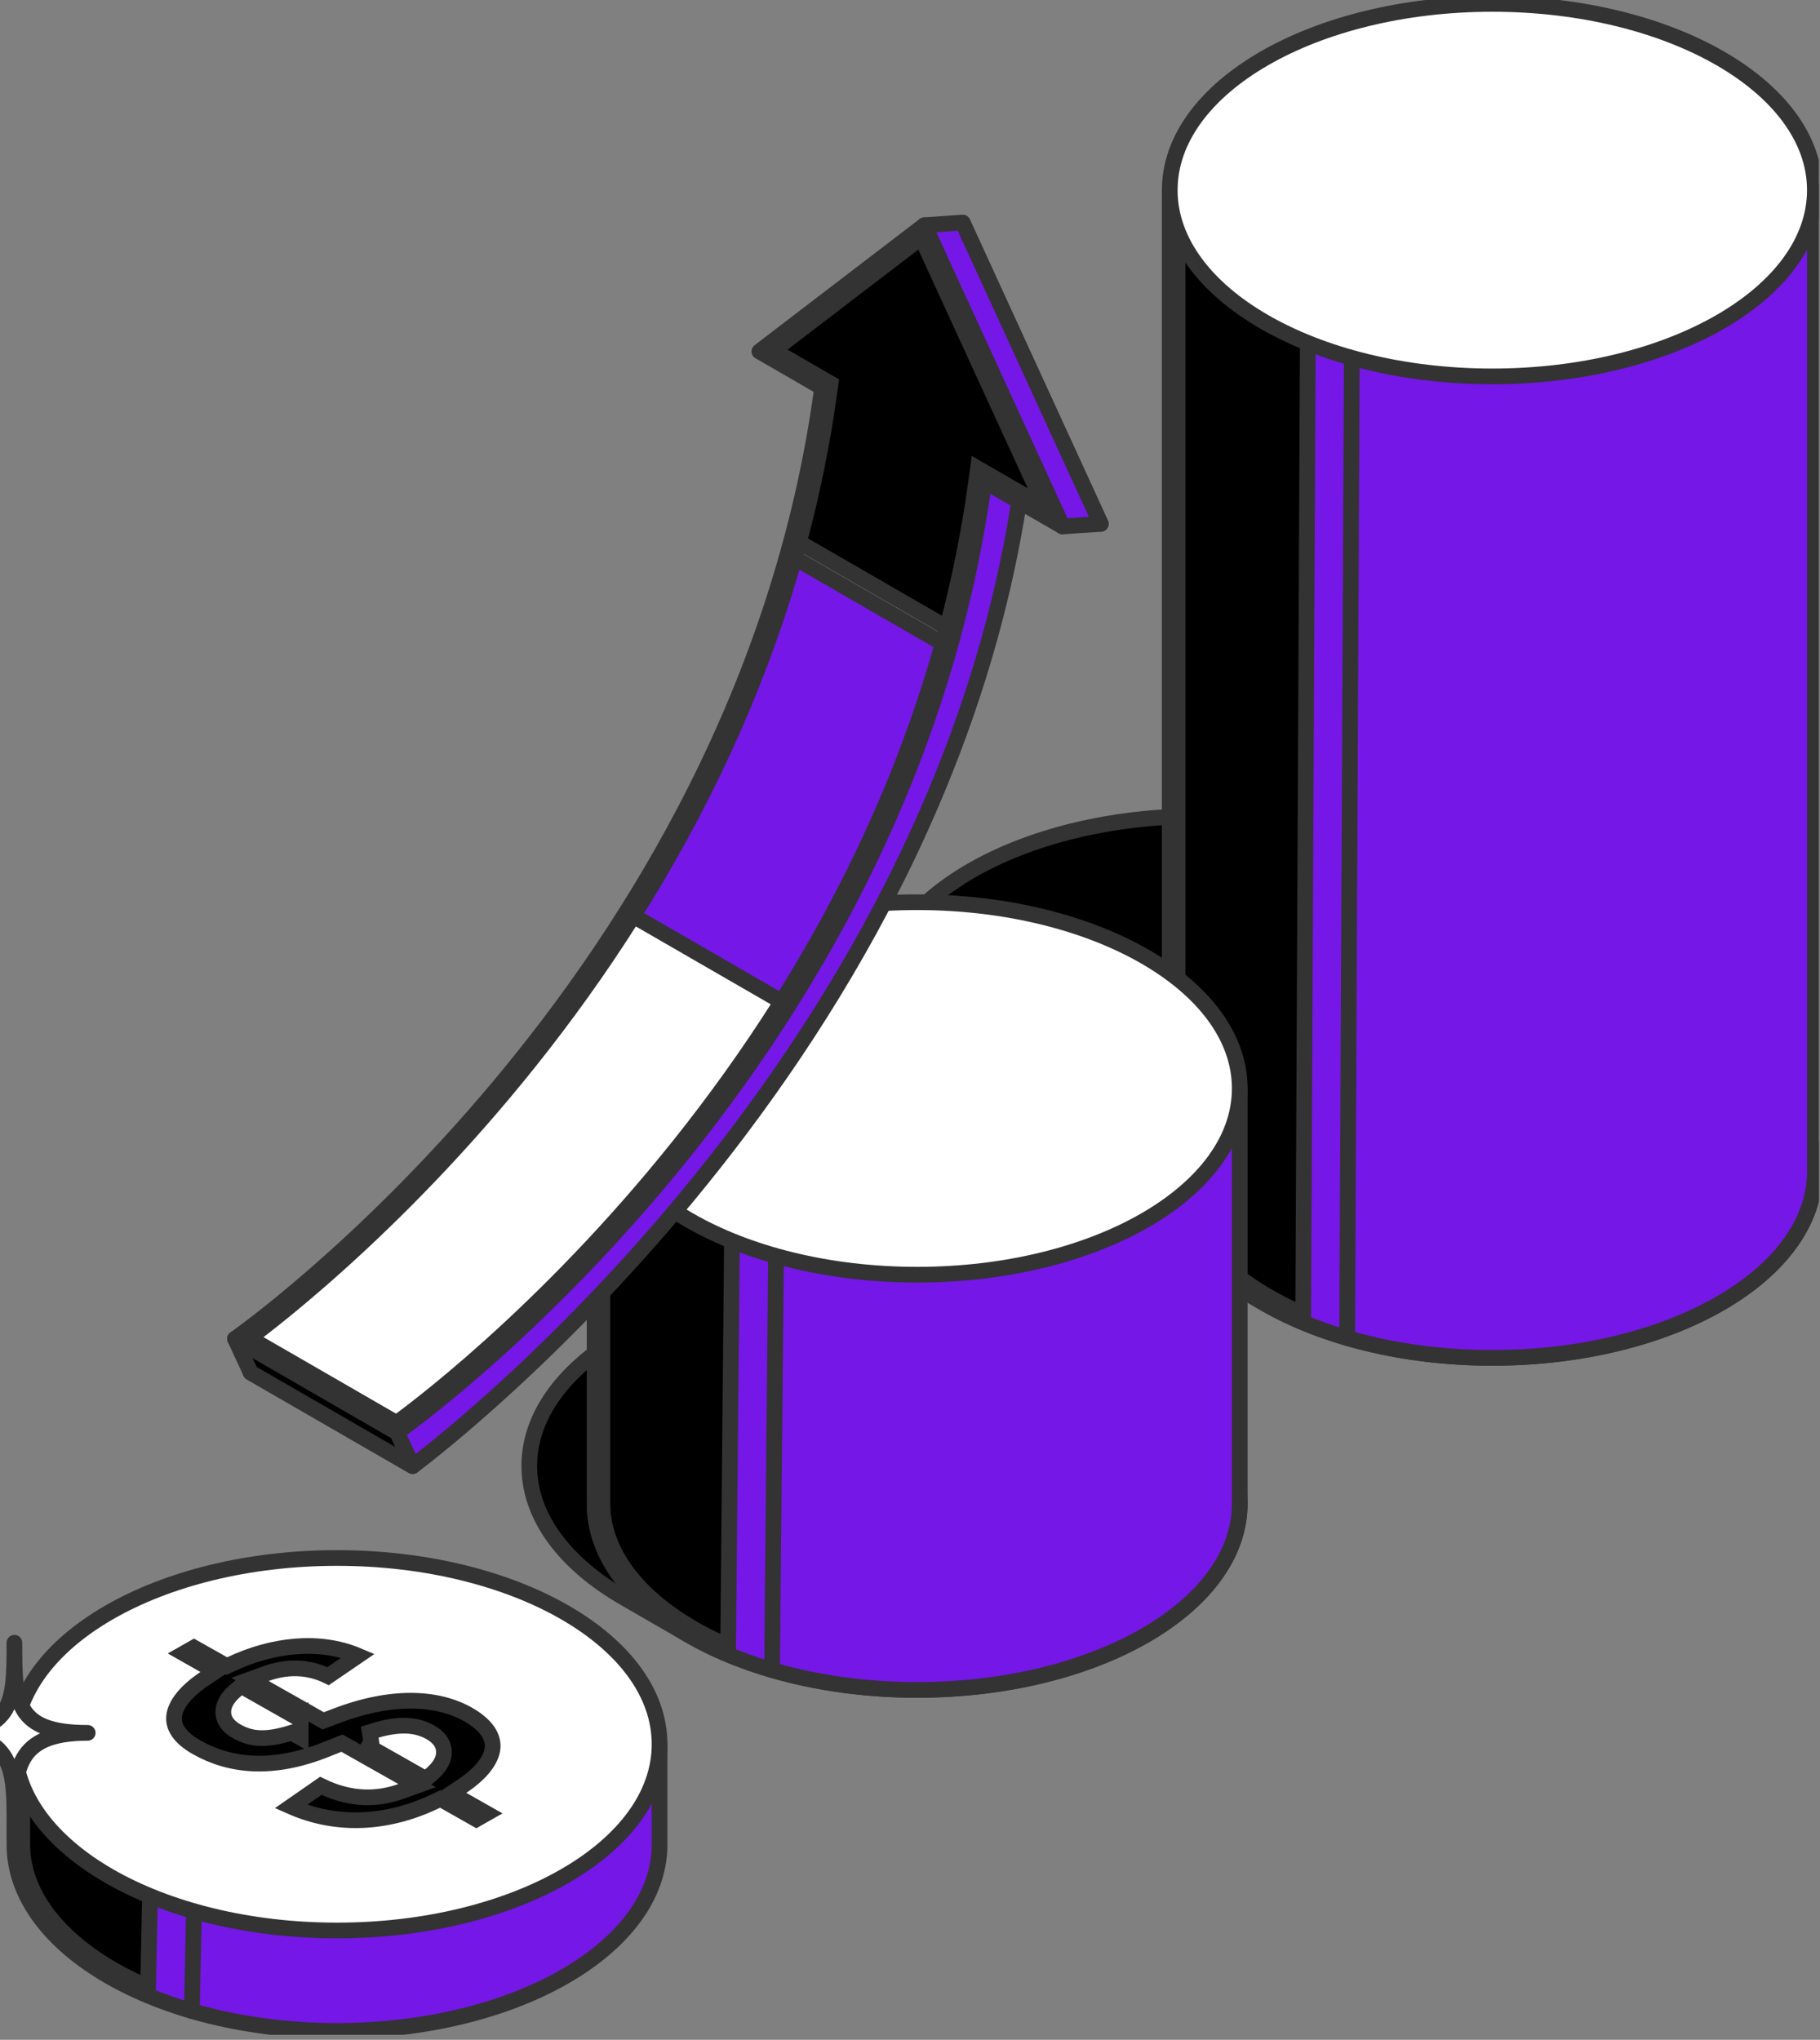
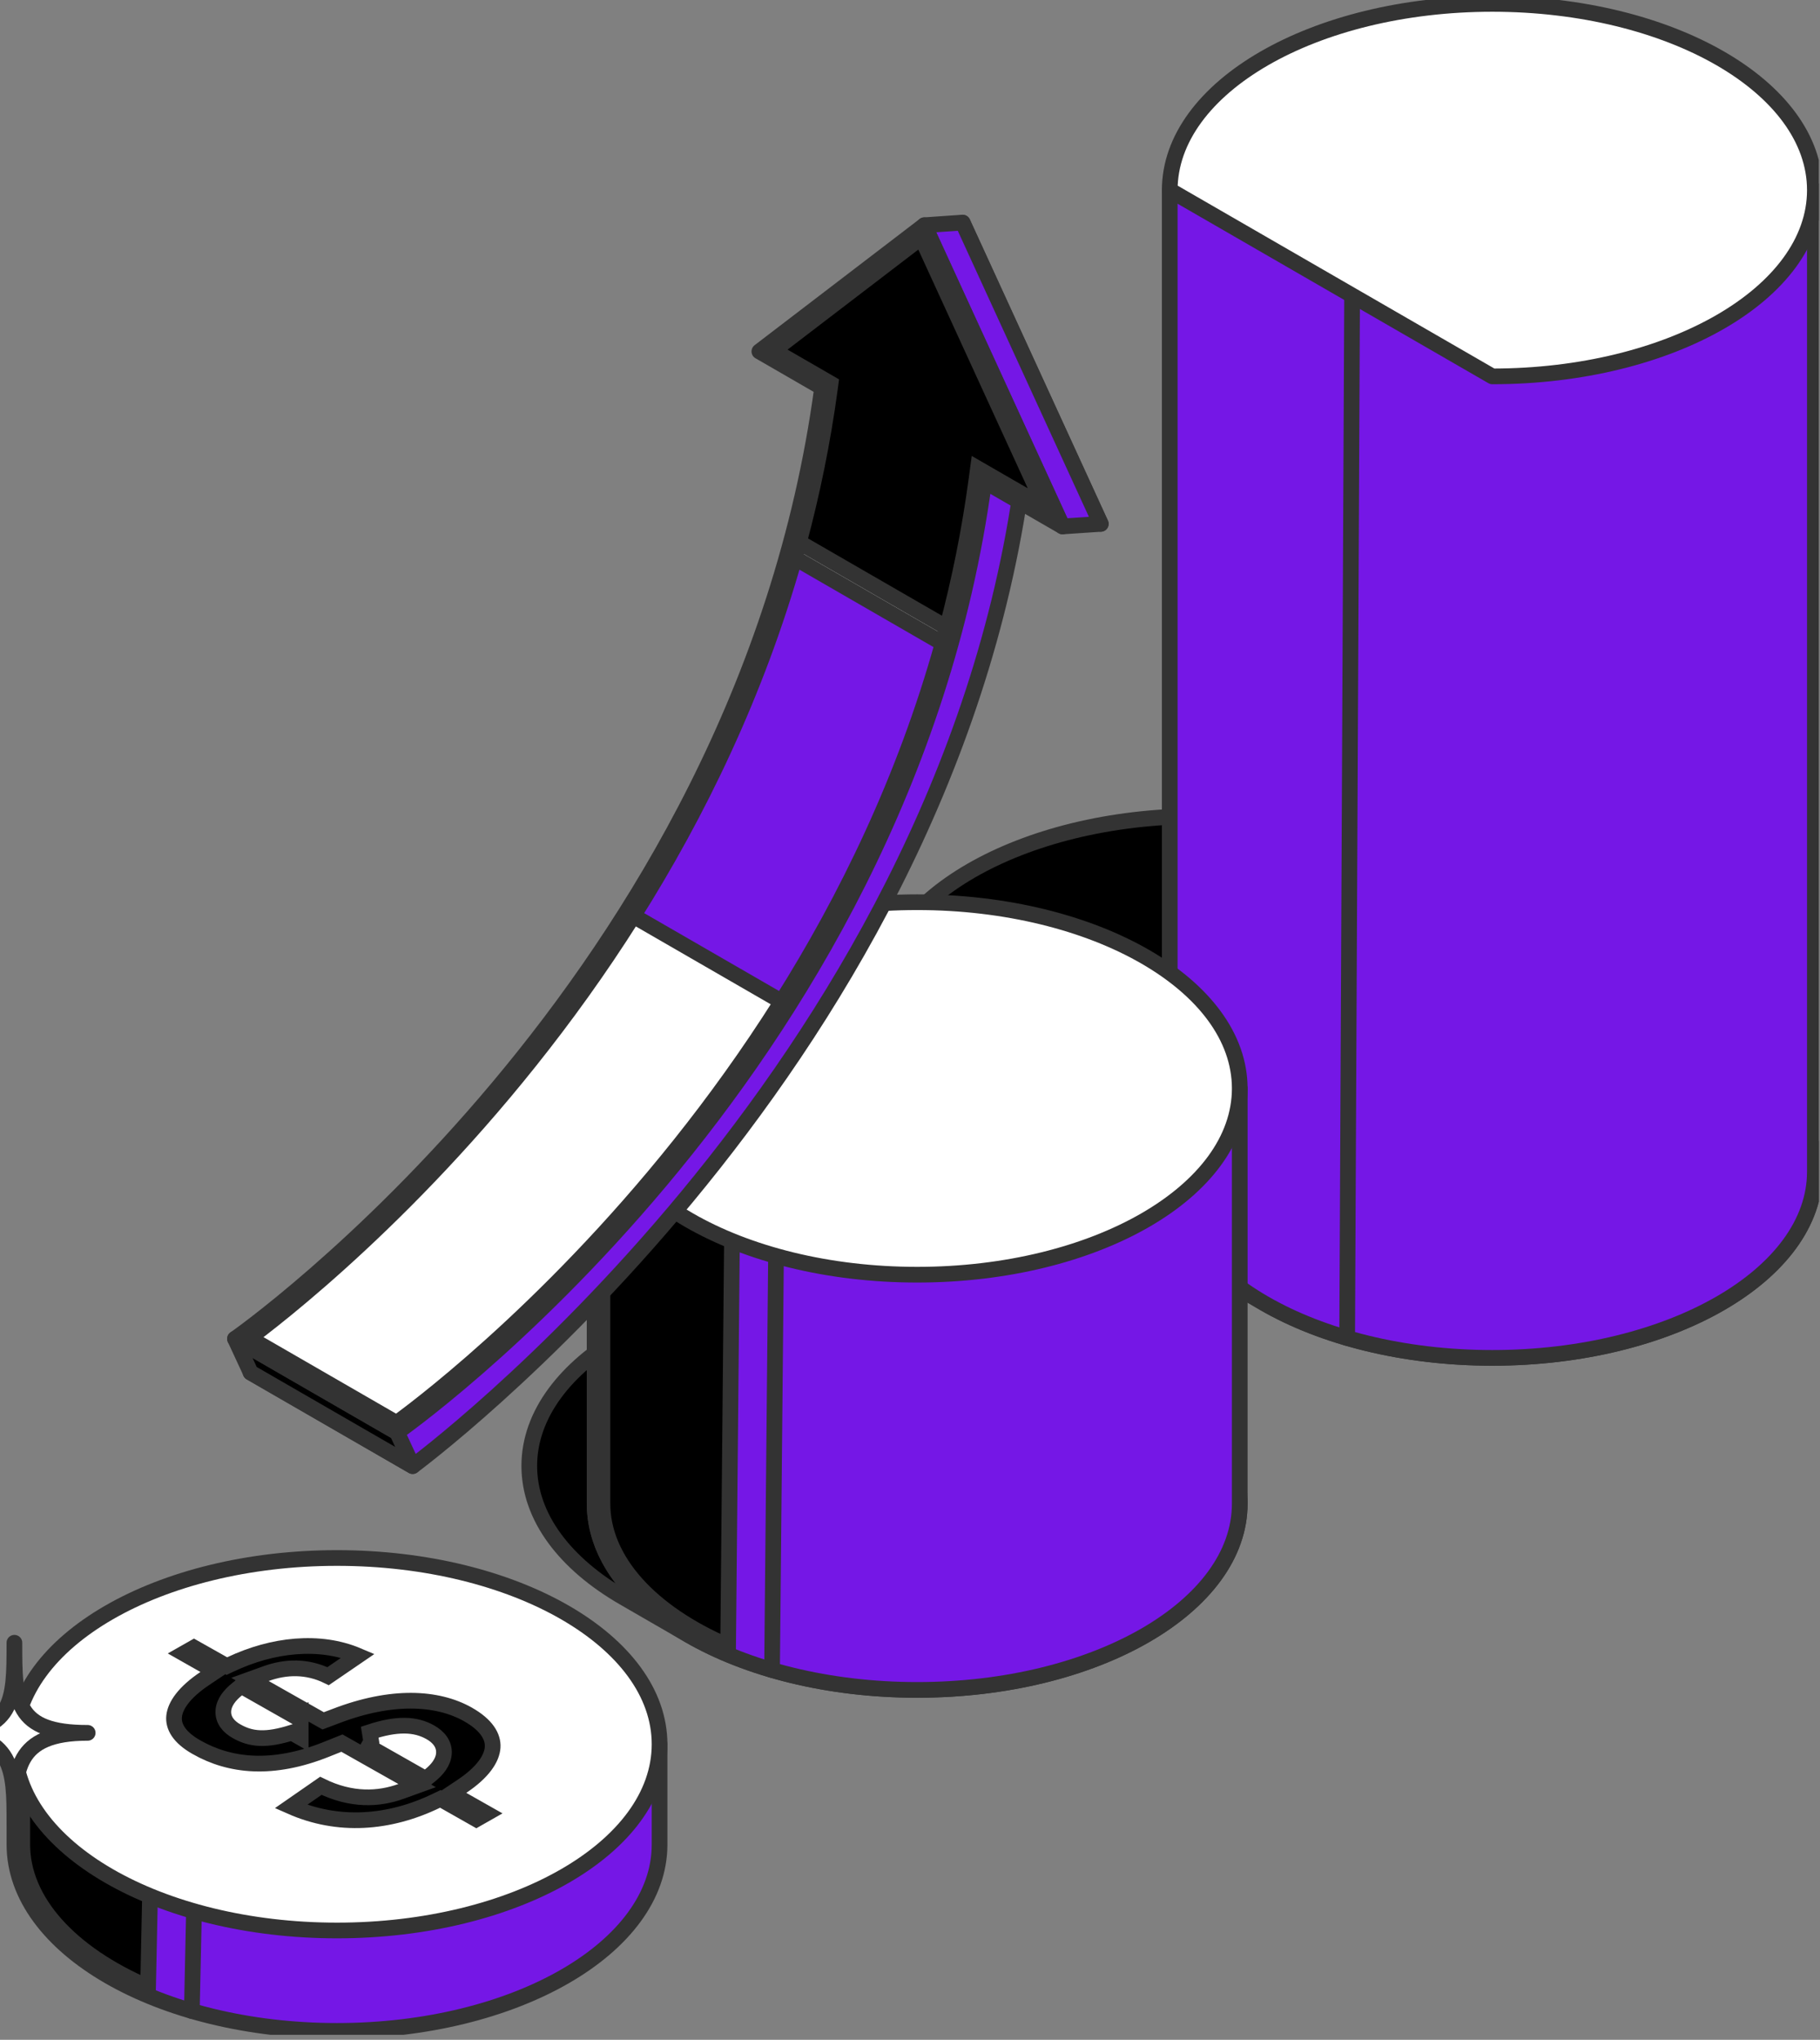
<svg xmlns="http://www.w3.org/2000/svg" width="116" height="130" viewBox="0 0 116 130" fill="none">
  <rect x="0" y="0" width="116" height="130" fill="#808080" stroke="none" />
  <g clip-path="url(#clip0_6547_70493)">
    <path d="M109.652 66.279L90.966 55.492C87.245 53.346 82.107 52.015 76.428 52.015C65.076 52.015 55.869 57.331 55.869 63.884C55.869 67.163 58.169 70.129 61.891 72.276L80.577 83.062C84.298 85.209 89.436 86.54 95.115 86.54C106.467 86.54 115.674 81.224 115.674 74.671C115.674 71.391 113.374 68.425 109.652 66.279Z" fill="black" stroke="#333333" stroke-linecap="round" stroke-linejoin="round" />
    <path d="M115.673 74.67C115.673 81.224 106.467 86.54 95.114 86.54C83.761 86.54 74.555 81.224 74.555 74.67V12.118H115.673V74.67Z" fill="#7517E6" stroke="#333333" stroke-linecap="round" stroke-linejoin="round" />
-     <path d="M75.055 74.67V12.618H83.398L83.061 83.743C78.094 81.612 75.055 78.277 75.055 74.67Z" fill="black" stroke="#333333" />
    <path d="M86.206 12.903L85.863 85.273" stroke="#333333" stroke-linecap="round" stroke-linejoin="round" />
-     <path d="M95.114 23.988C106.469 23.988 115.673 18.673 115.673 12.118C115.673 5.563 106.469 0.249 95.114 0.249C83.759 0.249 74.555 5.563 74.555 12.118C74.555 18.673 83.759 23.988 95.114 23.988Z" fill="white" stroke="#333333" stroke-linecap="round" stroke-linejoin="round" />
-     <path d="M78.023 81.269C75.832 79.381 74.555 77.11 74.555 74.671V52.015" stroke="#333333" stroke-linecap="round" stroke-linejoin="round" />
+     <path d="M95.114 23.988C106.469 23.988 115.673 18.673 115.673 12.118C115.673 5.563 106.469 0.249 95.114 0.249C83.759 0.249 74.555 5.563 74.555 12.118Z" fill="white" stroke="#333333" stroke-linecap="round" stroke-linejoin="round" />
    <path d="M72.995 87.439L68.831 85.034C65.11 82.888 59.973 81.557 54.294 81.557C42.941 81.557 33.734 86.873 33.734 93.426C33.734 96.705 36.035 99.671 39.756 101.818L43.92 104.223C47.641 106.369 52.778 107.7 58.457 107.7C69.81 107.7 79.016 102.384 79.016 95.831C79.016 92.552 76.716 89.586 72.995 87.439Z" fill="black" stroke="#333333" stroke-linecap="round" stroke-linejoin="round" />
    <path d="M79.017 95.831C79.017 102.384 69.811 107.701 58.458 107.701C47.105 107.701 37.898 102.384 37.898 95.831V69.364H79.017V95.831Z" fill="#7517E6" stroke="#333333" stroke-linecap="round" stroke-linejoin="round" />
    <path d="M46.408 104.901C41.439 102.769 38.398 99.433 38.398 95.826V69.864H46.739L46.408 104.901Z" fill="black" stroke="#333333" />
    <path d="M41.37 102.434C39.179 100.546 37.902 98.275 37.902 95.836V86.276" stroke="#333333" stroke-linecap="round" stroke-linejoin="round" />
    <path d="M49.555 70.154L49.207 106.434" stroke="#333333" stroke-linecap="round" stroke-linejoin="round" />
    <path d="M58.458 81.239C69.812 81.239 79.017 75.924 79.017 69.369C79.017 62.814 69.812 57.499 58.458 57.499C47.103 57.499 37.898 62.814 37.898 69.369C37.898 75.924 47.103 81.239 58.458 81.239Z" fill="white" stroke="#333333" stroke-linecap="round" stroke-linejoin="round" />
    <path d="M42.038 117.562C42.038 124.116 32.832 129.432 21.479 129.432C10.126 129.432 0.92 124.116 0.92 117.562V111.158H42.038V117.562Z" fill="#7517E6" stroke="#333333" stroke-linecap="round" stroke-linejoin="round" />
    <path d="M9.438 126.636C4.464 124.505 1.42 121.167 1.42 117.558V111.658H9.755L9.438 126.636Z" fill="black" stroke="#333333" />
    <path d="M12.574 111.949L12.227 128.166" stroke="#333333" stroke-linecap="round" stroke-linejoin="round" />
    <path d="M21.479 123.033C32.834 123.033 42.038 117.719 42.038 111.163C42.038 104.608 32.834 99.294 21.479 99.294C10.125 99.294 0.92 104.608 0.92 111.163C0.92 117.719 10.125 123.033 21.479 123.033Z" fill="white" stroke="#333333" stroke-linecap="round" stroke-linejoin="round" />
    <path d="M0.918 116.182C0.918 112.848 0.918 110.438 -3.752 110.438C0.918 110.438 0.918 108.421 0.918 104.695C0.918 108.421 0.918 110.438 5.589 110.438C0.918 110.438 0.918 112.848 0.918 116.182Z" fill="white" stroke="#333333" stroke-linecap="round" stroke-linejoin="round" />
    <path d="M29.441 113.847L28.766 114.297L29.472 114.697L31.015 115.571L30.359 115.944L28.295 114.774L28.067 114.645L27.83 114.759C24.8 116.227 21.543 116.46 18.544 115.135L20.45 113.813C22.405 114.778 24.149 114.678 25.561 114.169L26.585 113.799L25.637 113.263L22.003 111.209L21.794 111.091L21.571 111.181L20.801 111.489L20.801 111.489C17.364 112.866 14.652 112.561 12.534 111.359L12.533 111.358C11.393 110.715 11.034 110.014 11.097 109.385C11.165 108.701 11.744 107.851 13.054 106.974L13.727 106.523L13.022 106.123L11.707 105.377L12.364 105.004L14.233 106.057L14.459 106.184L14.692 106.074C17.363 104.811 20.362 104.477 22.82 105.521L20.911 106.826C19.582 106.171 18.218 106.206 16.955 106.663L15.933 107.032L16.879 107.568L20.393 109.558L20.597 109.673L20.816 109.591L21.38 109.378L21.38 109.378L21.383 109.377C24.971 107.996 27.875 108.165 29.82 109.26C31.021 109.939 31.44 110.686 31.399 111.357C31.355 112.068 30.79 112.946 29.441 113.847ZM18.707 109.337L15.669 107.613L15.373 107.445L15.108 107.659C14.646 108.032 14.274 108.493 14.236 109.021C14.194 109.61 14.568 110.051 15.08 110.336C15.509 110.579 15.977 110.753 16.593 110.772C17.145 110.789 17.788 110.681 18.599 110.426L19.166 110.748V109.889V109.878V109.183L18.707 109.337ZM23.564 110.393L23.66 110.993L23.484 111.303L26.836 113.207L27.131 113.375L27.395 113.163C27.871 112.783 28.251 112.31 28.293 111.767C28.34 111.165 27.964 110.703 27.426 110.401C26.46 109.855 25.277 109.829 23.564 110.393Z" fill="black" stroke="#333333" />
    <path d="M70.161 33.387L61.357 14.189L50.839 22.233L54.839 24.543C49.691 62.636 15.971 87.478 15.971 87.478L26.3 93.44C26.3 93.44 60.021 68.598 65.168 30.506L70.161 33.387Z" fill="#7517E6" stroke="#333333" stroke-linecap="round" stroke-linejoin="round" />
    <path d="M49.298 22.34L58.724 15.131L66.613 32.335L62.978 30.237L62.332 29.864L62.233 30.603C59.678 49.525 50.381 64.593 41.705 74.941C37.369 80.113 33.193 84.1 30.102 86.793C28.556 88.14 27.283 89.162 26.397 89.847C25.954 90.189 25.608 90.447 25.374 90.619C25.339 90.645 25.306 90.669 25.276 90.69L15.892 85.274C16.105 85.115 16.369 84.916 16.679 84.676C17.579 83.98 18.867 82.946 20.428 81.585C23.55 78.865 27.765 74.841 32.141 69.621C40.889 59.185 50.304 43.946 52.894 24.775L52.939 24.443L52.649 24.275L49.298 22.34Z" fill="white" stroke="#333333" />
    <path d="M49.297 22.34L58.723 15.131L66.612 32.335L62.977 30.237L62.331 29.864L62.232 30.603C61.793 33.853 61.156 36.986 60.357 40.003L50.924 34.558C51.762 31.423 52.437 28.162 52.894 24.775L52.938 24.443L52.648 24.275L49.297 22.34Z" fill="black" stroke="#333333" />
    <path d="M60.085 41.001C57.676 49.631 53.956 57.277 49.822 63.832L40.36 58.37C44.488 51.822 48.212 44.182 50.649 35.554L60.085 41.001Z" fill="#7517E6" stroke="#333333" />
    <path d="M61.355 14.185L58.916 14.354L67.72 33.552L70.159 33.388L61.355 14.185Z" fill="#7517E6" stroke="#333333" stroke-linecap="round" stroke-linejoin="round" />
    <path d="M14.977 85.322L15.975 87.474L26.305 93.436L25.306 91.284L14.977 85.322Z" fill="black" stroke="#333333" stroke-linecap="round" stroke-linejoin="round" />
    <path d="M67.721 33.552L58.917 14.354L48.399 22.398L52.399 24.708C47.251 62.801 14.977 85.323 14.977 85.323L25.306 91.285C25.306 91.285 57.586 68.763 62.728 30.67L67.721 33.552V33.552Z" stroke="#333333" stroke-linecap="round" stroke-linejoin="round" />
  </g>
  <defs>
    <clipPath id="clip0_6547_70493">
      <rect width="119.923" height="129.681" fill="white" transform="translate(-4)" />
    </clipPath>
  </defs>
</svg>